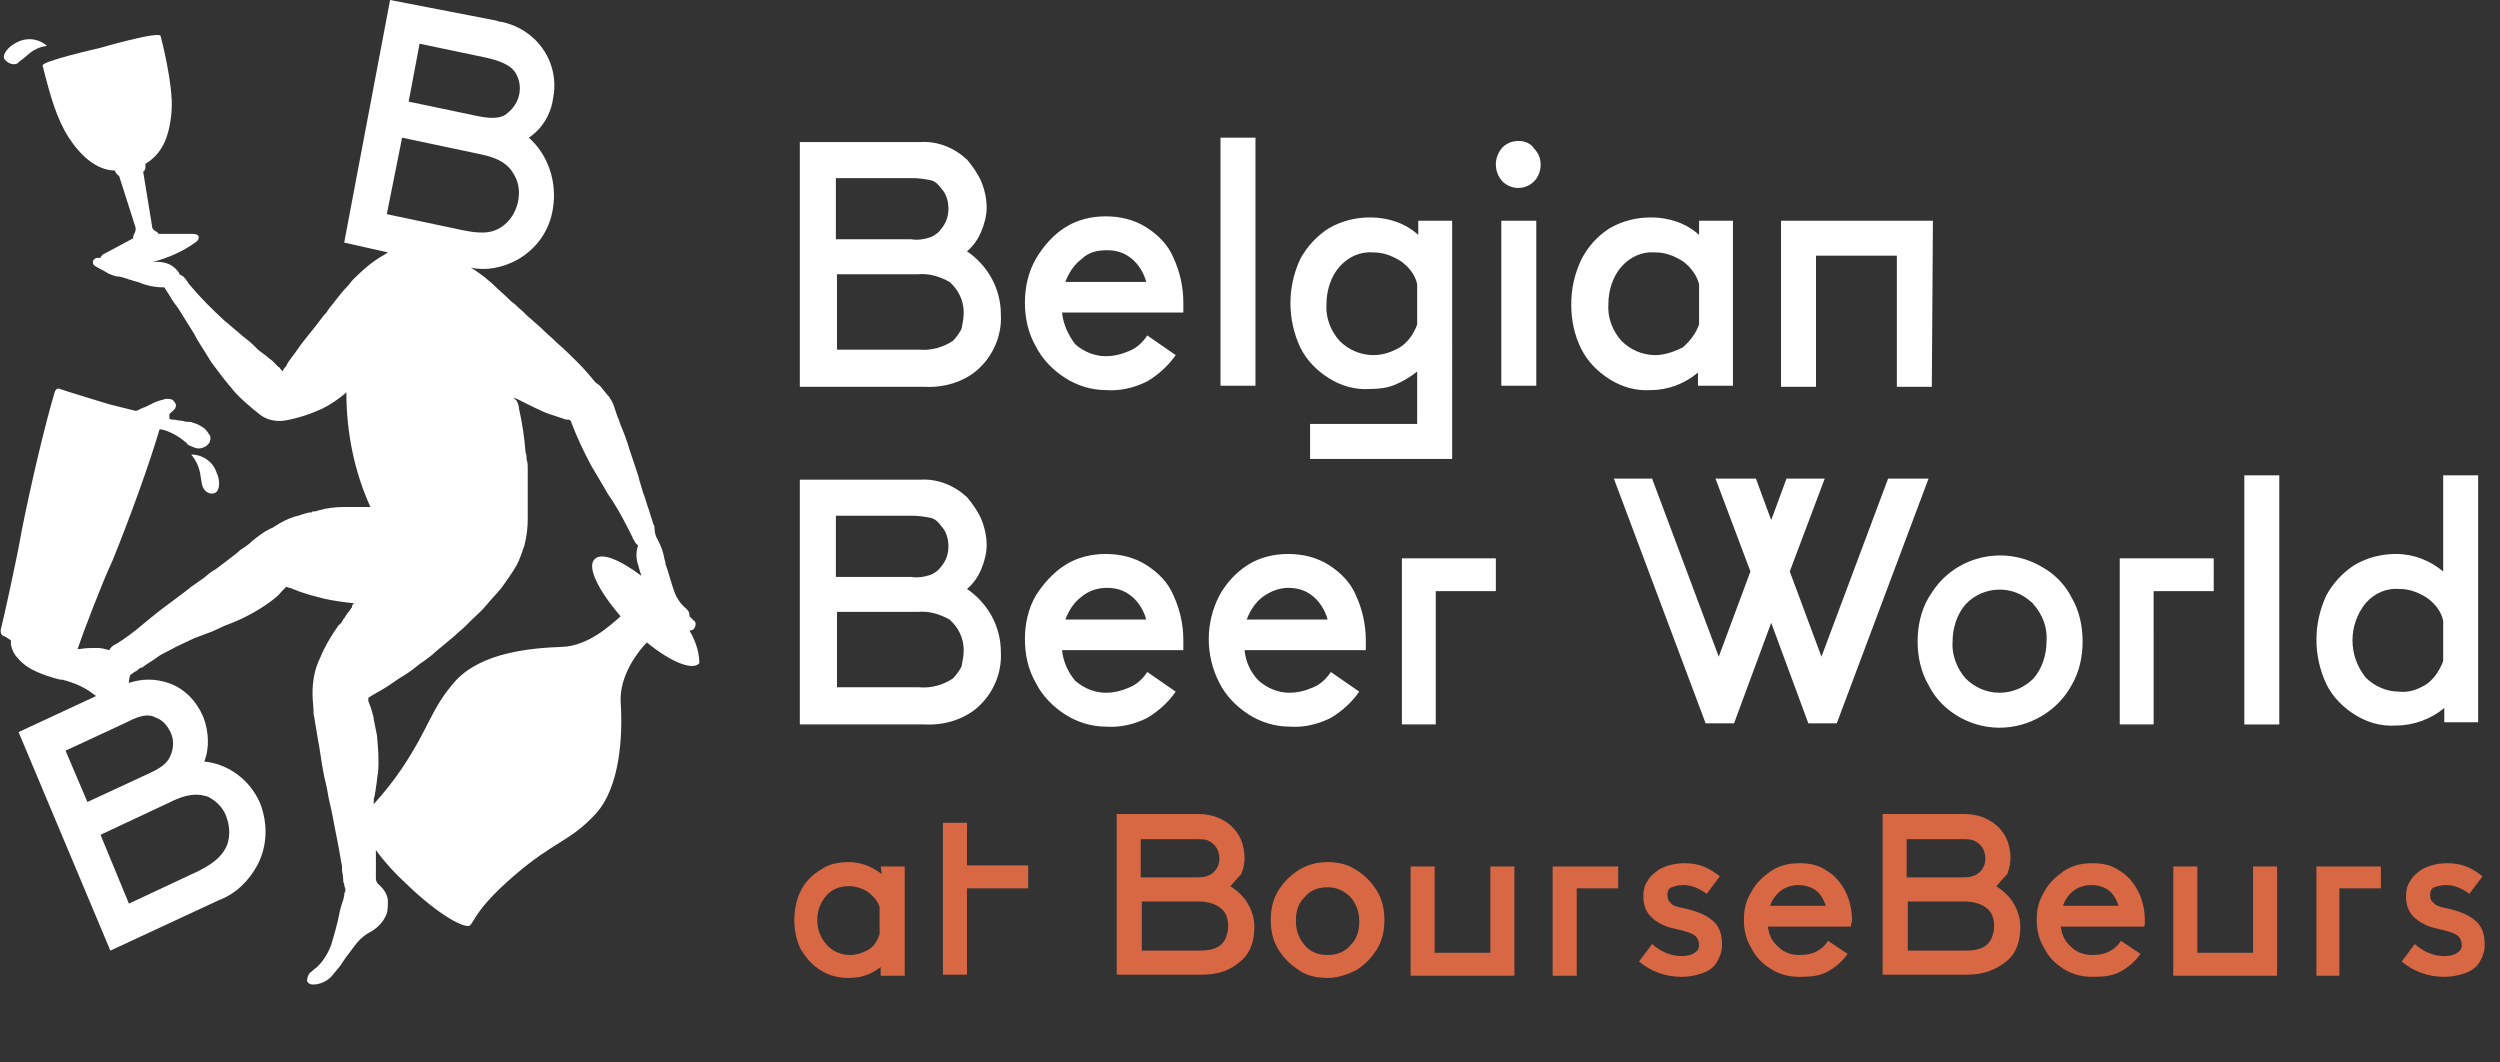
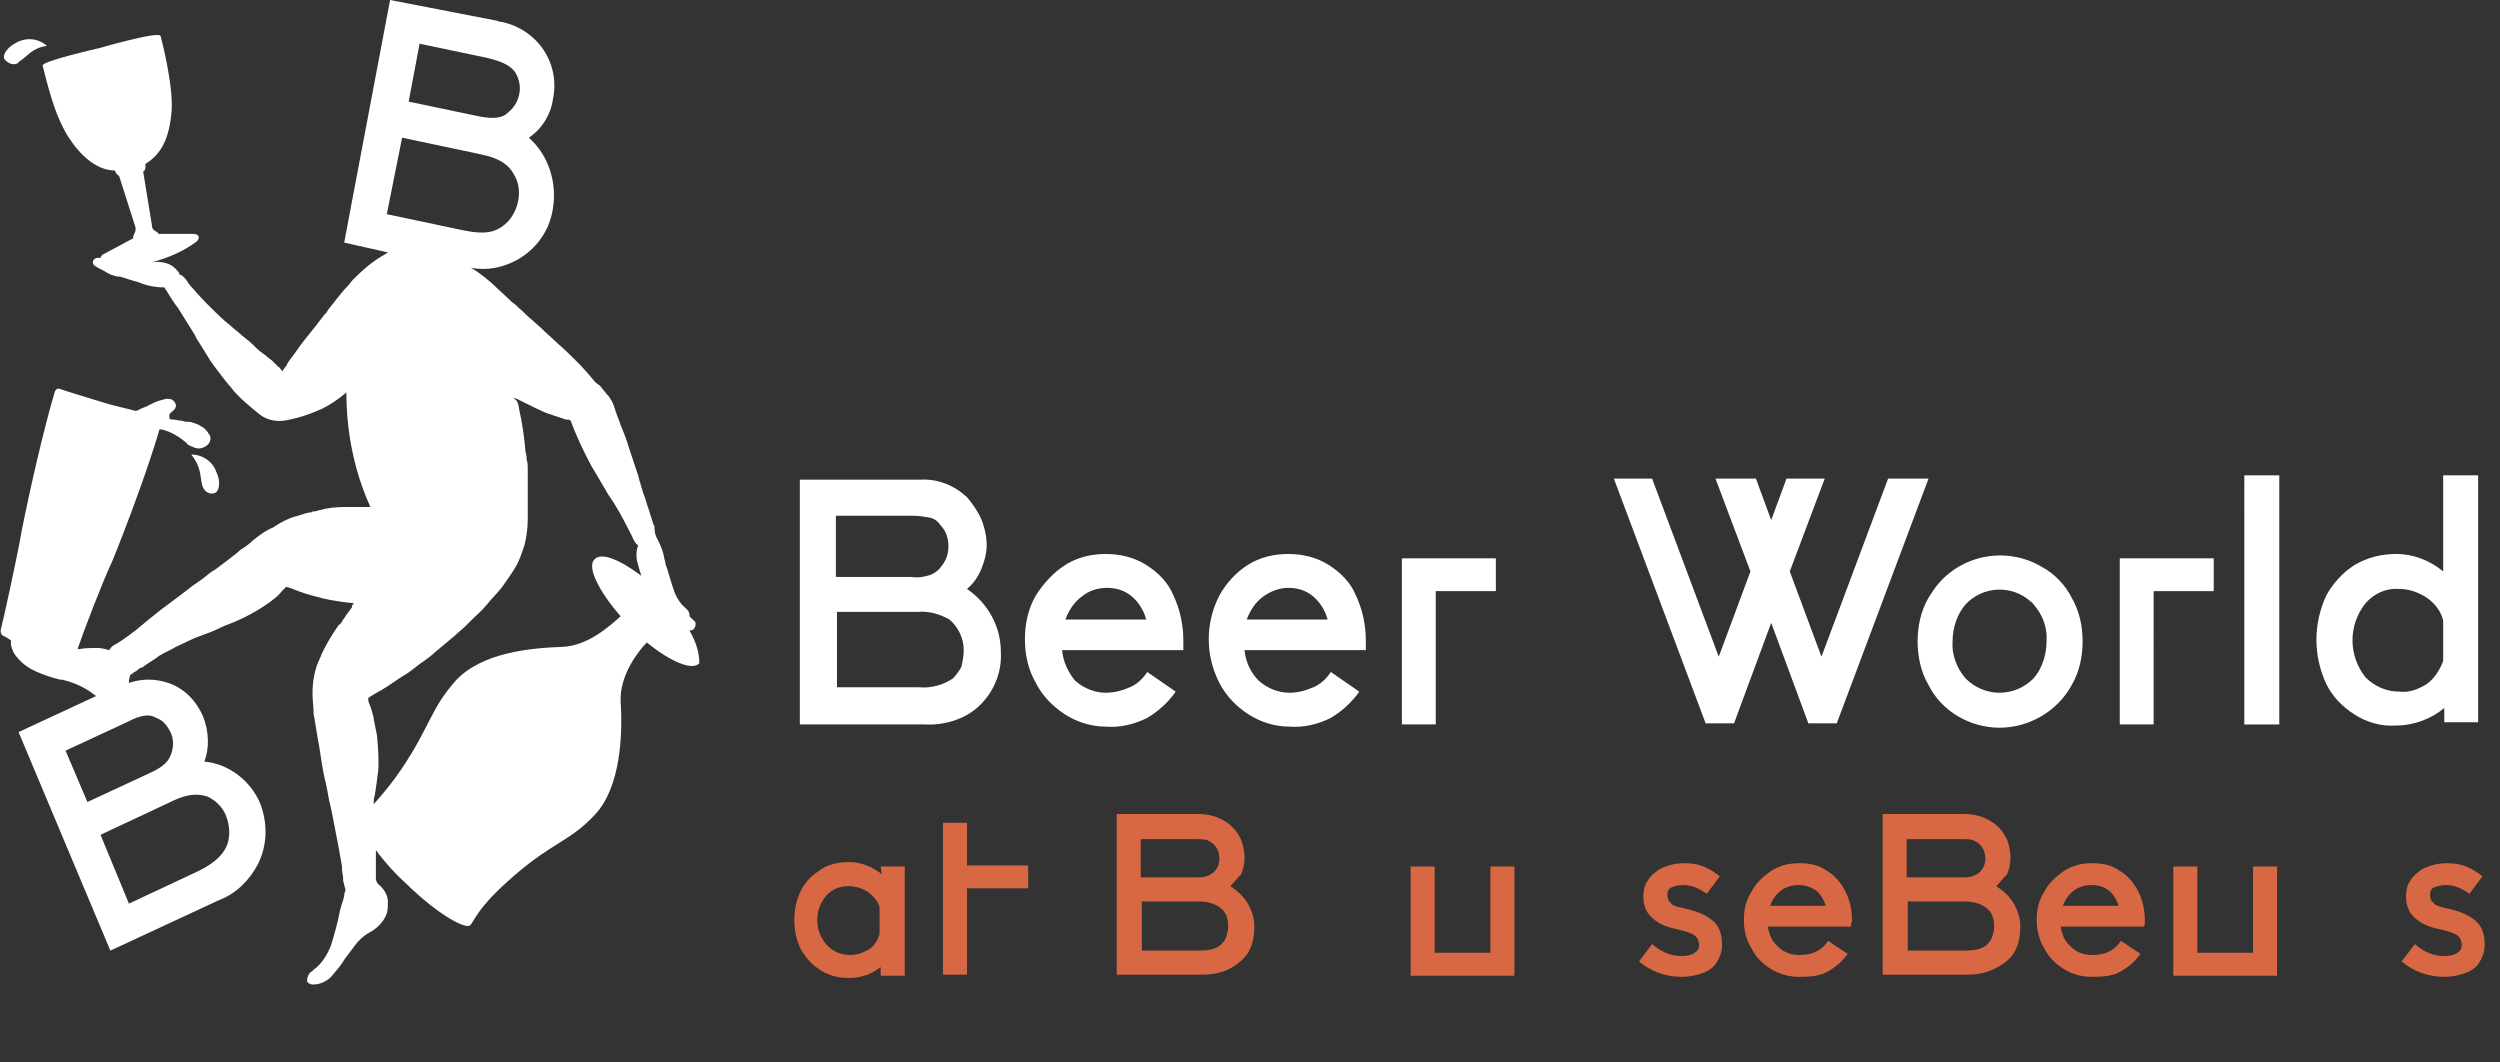
<svg xmlns="http://www.w3.org/2000/svg" version="1.1" id="Groupe_2" x="0px" y="0px" viewBox="0 0 228.8 97.2" style="enable-background:new 0 0 228.8 97.2;" xml:space="preserve">
  <rect x="0" y="0" width="228.8" height="97.2" fill="#333333" stroke="none" />
  <style type="text/css">
	.st0{fill:#FFFFFF;}
	.st1{enable-background:new    ;}
	.st2{fill:#D86844;}
</style>
  <g id="Groupe_2_00000126308238274758206640000002551325756023211926_">
    <g id="Groupe_172">
      <path id="Tracé_3" class="st0" d="M1.8,5.6c0.8-0.5,1.1-1.2,2.5-1.4C3.5,3.5,2.4,3.4,1.5,3.9C0.7,4.3,0.2,5,0.4,5.4    C0.7,5.8,1.2,6,1.6,5.8C1.7,5.7,1.7,5.7,1.8,5.6" />
      <path id="Tracé_4" class="st0" d="M51.5,59.2c-2.9,0.1-7.4,0.5-9.8,3.1c-2.3,2.6-2.3,4.1-4.9,8c-0.8,1.2-1.7,2.3-2.6,3.3    c0-0.3,0-0.6,0.1-0.8c0-0.2,0.1-0.5,0.1-0.7c0.1-0.5,0.1-0.9,0.2-1.4c0.1-1.1,0-2.3-0.1-3.4c-0.1-0.5-0.2-1-0.3-1.5v-0.1    c-0.1-0.4-0.2-0.8-0.4-1.3c-0.1-0.2-0.1-0.3-0.1-0.5l0.1-0.1c0.2-0.1,0.3-0.2,0.5-0.3l0.7-0.4c0.7-0.4,1.3-0.9,2-1.3    c0.5-0.3,1-0.7,1.5-1.1l0.3-0.2c0.4-0.3,0.7-0.5,1-0.8c0.6-0.5,1.2-1,1.8-1.5c0.3-0.3,0.7-0.6,1-0.9l0.6-0.6    c0.4-0.4,0.9-0.8,1.3-1.3c0.4-0.5,0.9-1,1.4-1.6c0.5-0.7,1-1.4,1.4-2.1c0.3-0.6,0.5-1.2,0.7-1.8c0.2-0.8,0.3-1.6,0.3-2.4    c0-0.2,0-0.3,0-0.5s0-0.5,0-0.8c0-0.2,0-0.4,0-0.6c0-0.8,0-1.6,0-2.3v-0.4c0-0.3,0-0.6-0.1-0.8c0-0.2,0-0.5-0.1-0.7    c-0.1-1.3-0.3-2.7-0.6-4c0-0.2-0.1-0.5-0.2-0.7L47,36.4c0.1,0,0.2,0.1,0.3,0.1l0.8,0.4c0.6,0.3,1.2,0.6,1.9,0.9    c0.6,0.2,1.2,0.4,1.8,0.6H52c0.1,0,0.3,0.1,0.3,0.3c0.5,1.3,1.1,2.6,1.8,3.9c0.4,0.7,0.9,1.5,1.3,2.2c0.2,0.4,0.5,0.8,0.7,1.1    c0.7,1.1,1.3,2.3,1.8,3.3c0,0,0,0.1,0.1,0.2c0.1,0.2,0.2,0.4,0.4,0.5c-0.2,0.6-0.2,1.2,0,1.8c0.1,0.4,0.2,0.7,0.3,1    c-2-1.5-3.7-2.2-4.3-1.5c-0.7,0.7,0.4,2.9,2.4,5.2C55.8,57.3,53.8,59.1,51.5,59.2 M36.8,12.6l7.1,1.5c2,0.4,2.7,1.1,3.1,1.8    c0.5,0.8,0.6,1.7,0.4,2.6c-0.2,0.9-0.7,1.7-1.4,2.2s-1.5,0.8-3.5,0.4l-7.1-1.5L36.8,12.6z M38.4,4l6.2,1.3    c1.7,0.4,2.3,0.9,2.6,1.4c0.7,1.2,0.4,2.7-0.7,3.6c-0.4,0.4-1.1,0.7-2.9,0.3l-6.2-1.3L38.4,4z M14.3,65.7c0.6,0.2,1,0.7,1.3,1.3    c0.3,0.6,0.3,1.3,0.1,1.9s-0.5,1.2-2.1,1.9L8,73.4l-2-4.7l5.6-2.6C13.1,65.3,13.8,65.4,14.3,65.7 M19,72.9c0.8,0.4,1.4,1,1.7,1.8    c0.3,0.8,0.4,1.7,0.1,2.6c-0.3,0.7-0.8,1.5-2.6,2.4l-6.4,3l-2.6-6.3l6.4-3C17.4,72.5,18.3,72.7,19,72.9 M63.1,57.7L63.1,57.7    L63.1,57.7c0.3,0,0.4-0.1,0.5-0.3s0.1-0.5-0.1-0.6c-0.1-0.1-0.2-0.2-0.3-0.3l-0.1-0.1c0-0.3,0-0.4-0.3-0.7c-0.5-0.4-0.9-1-1.1-1.6    c-0.3-0.8-0.5-1.7-0.8-2.5v-0.1c0-0.1-0.1-0.3-0.1-0.4c-0.1-0.6-0.3-1.1-0.6-1.7c-0.2-0.3-0.3-0.7-0.3-1.1c0-0.1,0-0.2-0.1-0.3    l0,0c-0.1-0.4-0.3-0.9-0.4-1.3c-0.2-0.5-0.3-1-0.5-1.5c-0.1-0.2-0.1-0.4-0.2-0.6c0-0.1-0.1-0.3-0.1-0.4c-0.1-0.2-0.1-0.4-0.2-0.7    l-0.8-2.4c-0.2-0.7-0.5-1.5-0.8-2.2c-0.1-0.3-0.2-0.6-0.3-0.8c-0.1-0.3-0.2-0.6-0.3-0.9c-0.1-0.3-0.2-0.5-0.4-0.8    c-0.1-0.2-0.3-0.3-0.4-0.5c-0.2-0.2-0.3-0.4-0.5-0.6L54.5,35c-0.5-0.6-1-1.2-1.6-1.8S51.7,32,51,31.4c-0.5-0.5-1-0.9-1.5-1.4    l-0.9-0.8c-0.4-0.3-0.7-0.7-1.1-1c-0.2-0.2-0.4-0.4-0.7-0.6l-0.1-0.1c-0.5-0.5-1.1-1-1.6-1.5c-0.2-0.2-0.5-0.4-0.7-0.6    c-0.4-0.3-0.8-0.6-1.3-0.9c1.4,0.3,2.9,0,4.2-0.7c1.8-1,3-2.7,3.3-4.7c0.4-2.4-0.4-4.9-2.2-6.5c1.2-0.8,2-2.1,2.2-3.5    c0.7-3.3-1.4-6.4-4.7-7.1c-0.1,0-0.2,0-0.4-0.1L35.7,0l-4.2,22.2l4,0.9c-0.1,0.1-0.2,0.1-0.3,0.2c-1.1,0.6-2,1.4-2.9,2.3    c-0.2,0.2-0.3,0.4-0.5,0.6c-0.4,0.4-0.7,0.8-1.1,1.3c-0.2,0.3-0.5,0.6-0.7,0.9c-0.1,0.2-0.2,0.3-0.4,0.5c-0.2,0.3-0.4,0.5-0.6,0.8    c-0.4,0.5-0.8,1-1.2,1.5s-0.7,1-1.1,1.5c-0.2,0.3-0.4,0.5-0.5,0.8c-0.1,0.1-0.2,0.2-0.3,0.4V34l-0.2-0.2c-0.1-0.1-0.1-0.2-0.2-0.2    c-0.2-0.2-0.4-0.4-0.6-0.6c-0.3-0.2-0.6-0.5-0.9-0.7s-0.6-0.5-0.9-0.8c-0.4-0.4-0.9-0.7-1.3-1.1c-0.4-0.3-0.8-0.7-1.2-1    c-1.2-1.1-2.3-2.2-3.3-3.4c-0.1-0.1-0.1-0.2-0.2-0.3c-0.2-0.3-0.4-0.5-0.7-0.6l0,0c0,0,0,0,0-0.1c-0.2-0.3-0.4-0.5-0.7-0.7    c-0.5-0.3-1.2-0.4-1.8-0.3c1.5-0.4,2.9-1,4.1-1.9c0.3-0.3,0.3-0.7-0.4-0.7c-0.7,0-3.1,0-3.1,0c-0.1-0.3-0.6-0.2-0.6-0.8    c-0.1-0.6-0.8-4.9-0.8-4.9c0.3-0.1,0.2-0.7,0.2-0.7c1.5-0.9,2.2-2.4,2.4-4.8s-1-6.9-1-6.9c-0.1-0.5-5.6,1.1-5.6,1.1S3.8,5.6,3.9,6    c0.7,2.8,1.3,4.9,2.4,6.6s2.6,3,4.2,3c0.1,0.2,0.2,0.4,0.4,0.5l1.5,4.7c0.1,0.5-0.3,0.7-0.2,1c0,0-2.4,1.3-2.8,1.5    c-0.1,0.1-0.2,0.2-0.2,0.3c-0.1,0-0.2,0-0.3,0c-0.2,0-0.4,0.2-0.4,0.4c0,0.2,0.1,0.3,0.3,0.4l0,0c0.3,0.2,0.6,0.3,0.9,0.5    c0.3,0.2,0.6,0.3,1,0.4c0.3,0,0.6,0.1,0.9,0.2c0.2,0.1,0.4,0.1,0.6,0.2l0.4,0.1c0.7,0.3,1.5,0.5,2.4,0.5c0,0,0.1,0,0.1,0.1    l0.2,0.3c0.3,0.5,0.6,1,1,1.5l1.5,2.4c0,0.1,0.1,0.1,0.1,0.2L18,31c0.2,0.3,0.3,0.5,0.5,0.8c0.4,0.6,0.7,1.2,1.1,1.7    s0.8,1.1,1.4,1.8l0.1,0.1c0.5,0.7,1.2,1.3,1.9,1.9c0.2,0.2,0.4,0.3,0.6,0.5c0.7,0.6,1.5,0.8,2.4,0.7c1.2-0.2,2.4-0.6,3.5-1.1    c0.8-0.4,1.5-0.9,2.1-1.4l0.1-0.1c0,3.6,0.7,7.2,2.2,10.5c-0.1,0-0.2,0-0.4,0s-0.4,0-0.7,0c-0.4,0-0.8,0-1.3,0    c-0.8,0-1.6,0.1-2.3,0.3c-0.1,0-0.2,0.1-0.4,0.1s-0.2,0-0.3,0.1h-0.2c-0.5,0.1-0.9,0.3-1.4,0.4c-0.6,0.2-1.2,0.5-1.8,0.9    c-0.1,0.1-0.2,0.1-0.4,0.2c-0.6,0.3-1.1,0.7-1.6,1.1c-0.3,0.3-0.6,0.5-0.9,0.7c-0.2,0.1-0.4,0.3-0.5,0.4c-0.4,0.3-0.9,0.7-1.3,1    c-0.3,0.2-0.6,0.5-1,0.7c-0.3,0.2-0.6,0.5-0.9,0.7s-0.7,0.5-1,0.7L17,54.1c-0.8,0.6-1.6,1.2-2.4,1.8c-0.5,0.4-1,0.8-1.6,1.3    c-0.7,0.6-1.5,1.2-2.3,1.7c-0.1,0-0.1,0.1-0.2,0.1c-0.2,0.1-0.4,0.3-0.5,0.5l0,0c-0.4-0.1-0.7-0.2-1.1-0.2l0,0    c-0.5,0-1.1,0-1.6,0.1c-0.1,0-0.1,0-0.2,0c0.5-1.5,2.3-6.2,3.2-8.1c1.5-3.7,3.3-8.6,4.3-12c0.1,0,0.1,0,0.2,0    c0.8,0.2,1.5,0.6,2.1,1.1c0.1,0.1,0.2,0.1,0.2,0.2l0.1,0.1c0.2,0.1,0.4,0.2,0.7,0.3c0.4,0.1,0.7,0,1-0.2l0.1-0.1l0.1-0.1    c0,0,0.1-0.1,0.1-0.2l0,0c0.1-0.2,0.1-0.5-0.1-0.7c-0.1-0.2-0.3-0.4-0.4-0.5c-0.3-0.2-0.6-0.4-1-0.5l0,0c-0.2-0.1-0.4-0.1-0.6-0.1    s-0.4-0.1-0.5-0.1c-0.3,0-0.5-0.1-0.8-0.1c-0.1,0-0.2,0-0.3-0.1l0,0V38c0-0.1,0-0.1,0.1-0.2l0.1-0.1c0,0,0.1,0,0.1-0.1    c0.2-0.1,0.3-0.3,0.3-0.5s-0.2-0.4-0.3-0.5c-0.2-0.1-0.4-0.1-0.6-0.1c-0.4,0.1-0.8,0.2-1.2,0.4l-0.6,0.3l-0.5,0.2    c-0.2,0.1-0.3,0.2-0.5,0.2L10,37c0,0-4.3-1.3-4.5-1.4s-0.4,0-0.5,0.3c-1,3.4-2.2,8.6-3,12.6c-0.4,2.4-1.8,8.7-1.9,9s0,0.6,0.2,0.7    c0.1,0,0.4,0.2,0.7,0.4c0,0.1,0,0.2,0,0.4c0.1,0.5,0.3,0.9,0.6,1.2c0.5,0.6,1.1,1,1.8,1.3s1.3,0.5,2.1,0.7h0.2    c0.8,0.2,1.6,0.5,2.4,1c0.3,0.2,0.4,0.3,0.7,0.5L1.7,67l8.4,20l9.9-4.6c1.6-0.6,2.8-1.8,3.6-3.3c0.9-1.8,0.9-3.8,0.2-5.6    c-0.9-2.1-2.9-3.6-5.1-3.8c0.5-1.3,0.4-2.8-0.1-4.1c-0.6-1.4-1.7-2.6-3.2-3.1c-1.2-0.4-2.4-0.4-3.6,0c0-0.1,0-0.1,0-0.2l0.1-0.5    l0.4-0.3l0.2-0.1c0.1-0.1,0.2-0.2,0.4-0.3H13c0.5-0.4,1.1-0.7,1.6-1.1c0.5-0.3,1-0.5,1.5-0.8c0.6-0.3,1.1-0.5,1.7-0.8l0.8-0.3    c0.3-0.1,0.5-0.2,0.8-0.3c0.5-0.2,1-0.5,1.6-0.7c1.3-0.5,2.6-1.2,3.7-2l0,0c0.4-0.3,0.8-0.6,1.1-1c0.1-0.1,0.2-0.2,0.3-0.3    l0.1-0.1c0.2,0.1,0.4,0.1,0.6,0.2c0.2,0.1,0.3,0.1,0.5,0.2c0.8,0.3,1.6,0.5,2.4,0.7c0.9,0.2,1.7,0.3,2.6,0.4c0,0,0,0,0.1,0l0,0    c-0.1,0.1-0.2,0.2-0.2,0.4c-0.1,0.1-0.2,0.3-0.3,0.4c-0.2,0.2-0.3,0.5-0.5,0.7c-0.1,0.2-0.2,0.4-0.4,0.5c-0.7,1-1.3,2-1.7,3    c-0.5,1-0.7,2.1-0.7,3.3c0,0.6,0.1,1.2,0.1,1.8c0,0.2,0.1,0.4,0.1,0.6c0.1,0.6,0.2,1.2,0.3,1.8c0.2,1,0.3,2,0.5,3    c0.1,0.6,0.3,1.2,0.4,1.9s0.3,1.3,0.4,1.9c0.2,1,0.4,2.1,0.6,3.1c0.1,0.6,0.2,1.1,0.3,1.7v0.3c0,0.2,0.1,0.5,0.1,0.8    c0,0.2,0,0.3,0.1,0.5c0,0.1,0,0.2,0.1,0.4v0.2v0.1c-0.1,0.1-0.1,0.2-0.1,0.3V82c-0.1,0.5-0.3,0.9-0.4,1.4    c-0.2,1.1-0.5,2.1-0.8,3.1c-0.3,0.8-0.8,1.6-1.4,2.1c-0.2,0.1-0.3,0.3-0.5,0.4l0,0c-0.2,0.2-0.3,0.5-0.3,0.8    c0.1,0.2,0.3,0.3,0.5,0.3h0.1c0.6,0,1.2-0.3,1.6-0.7c0.4-0.5,0.8-0.9,1.1-1.4l0.2-0.3c0.3-0.4,0.6-0.8,0.9-1.2    c0.3-0.4,0.7-0.8,1.2-1.1c0.8-0.4,1.4-1,1.7-1.8c0.1-0.4,0.1-0.7,0.1-1.1c0-0.6-0.4-1.2-0.9-1.6c-0.1-0.1-0.2-0.3-0.2-0.5    c0-0.1,0-0.3,0-0.4c0-0.4,0-0.8,0-1.1v-0.7c0-0.1,0-0.3,0-0.4c0.8,1.1,1.8,2.2,2.8,3.1c3.1,3,5.4,4.1,5.8,3.8s0.5-1.5,4.1-4.6    s5.1-3.1,7.4-5.6s2.5-7.3,2.3-10.3c-0.1-2.4,1.6-4.6,2.4-5.4c2.2,1.8,4.2,2.6,4.8,1.9C64,59.9,63.8,58.9,63.1,57.7" />
      <path id="Tracé_5" class="st0" d="M17.5,41.6c0.9,1.1,0.8,1.9,1,2.8c0.2,0.7,0.8,0.9,1.2,0.7s0.5-1.1,0.1-1.9    C19.5,42.3,18.6,41.6,17.5,41.6" />
      <path id="Tracé_6" class="st0" d="M219.6,63.3c-1.2,0-2.3-0.5-3.1-1.3c-1.6-2-1.6-4.8,0-6.8c0.8-0.9,1.9-1.4,3.1-1.3    c0.9,0,1.7,0.3,2.5,0.8c0.7,0.5,1.3,1.2,1.5,2.1v3.7c-0.3,0.8-0.8,1.6-1.5,2.1C221.3,63.1,220.5,63.4,219.6,63.3 M223.6,43.5v8.8    c-1.2-1-2.7-1.6-4.3-1.6c-1.3,0-2.6,0.3-3.8,1c-1.1,0.7-2,1.7-2.6,2.8c-1.2,2.6-1.2,5.5,0,8.1c0.6,1.2,1.5,2.1,2.6,2.8    c1.1,0.7,2.4,1.1,3.8,1c1.6,0,3.2-0.6,4.4-1.6v1.3h3.1V43.5H223.6z M205.4,66.3h3.2V43.5h-3.2V66.3z M202.6,51.1H194v15.2h3.1    V54.1h5.5V51.1z M183,63.4c-1.2,0-2.3-0.5-3.1-1.3c-0.8-0.9-1.3-2.2-1.2-3.4c0-1.2,0.4-2.5,1.2-3.4c1.6-1.7,4.3-1.8,6-0.2    c0.1,0,0.1,0.1,0.2,0.2c0.8,0.9,1.3,2.1,1.2,3.4c0,1.2-0.4,2.5-1.2,3.4C185.3,62.9,184.2,63.4,183,63.4 M183,66.6    c2.7,0,5.3-1.5,6.6-3.9c0.7-1.2,1-2.6,1-4s-0.3-2.8-1-4c-0.6-1.2-1.6-2.2-2.7-2.8c-3.5-2.1-8.1-1-10.2,2.5    c-0.1,0.1-0.1,0.2-0.2,0.3c-0.7,1.2-1,2.6-1,4s0.3,2.8,1,4C177.7,65.1,180.3,66.6,183,66.6 M172.8,43.8l-6.1,16.3l-2.9-7.8    l3.2-8.5h-3.5l-1.4,3.8l-1.4-3.8H157l3.2,8.5l-2.9,7.8l-6.1-16.3h-3.5l8.4,22.4h2.6l3.4-9.2l3.4,9.2h2.6l8.4-22.4L172.8,43.8z     M136.9,51.1h-8.6v15.2h3.1V54.1h5.5V51.1z M117.9,53.8c0.8,0,1.6,0.2,2.3,0.8c0.6,0.5,1.1,1.3,1.3,2.1h-7.4    c0.3-0.8,0.8-1.6,1.5-2.1S117.1,53.8,117.9,53.8 M113.9,59.5H125c0-0.2,0-0.5,0-0.9c0-1.4-0.3-2.8-0.9-4.1    c-0.5-1.2-1.4-2.1-2.5-2.8s-2.4-1-3.7-1c-1.3,0-2.6,0.3-3.7,1s-2,1.7-2.6,2.8c-1.3,2.5-1.3,5.5,0,8c0.6,1.2,1.6,2.2,2.7,2.9    c1.1,0.7,2.4,1.1,3.7,1.1c1.3,0.1,2.6-0.2,3.8-0.8c1-0.6,1.9-1.4,2.6-2.4l-2.6-1.8c-0.4,0.6-0.9,1.1-1.6,1.4    c-0.7,0.3-1.4,0.5-2.2,0.5c-1,0-2-0.4-2.8-1.1C114.5,61.6,114,60.6,113.9,59.5 M101.3,53.8c0.8,0,1.6,0.2,2.3,0.8    c0.6,0.5,1.1,1.3,1.3,2.1h-7.4c0.3-0.8,0.8-1.6,1.5-2.1C99.6,54.1,100.4,53.8,101.3,53.8 M97.2,59.5h11.1c0-0.2,0-0.5,0-0.9    c0-1.4-0.3-2.8-0.9-4.1c-0.5-1.2-1.4-2.1-2.5-2.8s-2.4-1-3.7-1c-1.3,0-2.6,0.3-3.7,1s-2,1.7-2.7,2.8c-0.7,1.2-1,2.6-1,4    s0.3,2.8,1,4c0.6,1.2,1.6,2.2,2.7,2.9c1.1,0.7,2.4,1.1,3.7,1.1c1.3,0.1,2.6-0.2,3.8-0.8c1-0.6,1.9-1.4,2.6-2.4l-2.6-1.8    c-0.4,0.6-0.9,1.1-1.6,1.4c-0.7,0.3-1.4,0.5-2.2,0.5c-1,0-2-0.4-2.8-1.1C97.8,61.6,97.3,60.6,97.2,59.5 M87.2,62.1    c-0.9,0.6-2,0.9-3.1,0.8h-7.5V56H84c1-0.1,2,0.2,2.9,0.7c0.8,0.7,1.3,1.7,1.3,2.8c0,0.5-0.1,1-0.2,1.5    C87.8,61.4,87.5,61.8,87.2,62.1 M76.6,47.2h6.9c0.6,0,1.2,0.1,1.7,0.2c0.4,0.1,0.7,0.4,0.9,0.7c0.5,0.5,0.7,1.2,0.7,1.9    s-0.2,1.3-0.7,1.9c-0.2,0.3-0.5,0.5-0.9,0.7c-0.6,0.2-1.2,0.3-1.8,0.2h-6.9v-5.6C76.5,47.2,76.6,47.2,76.6,47.2z M88.5,53.9    c0.6-0.5,1-1.1,1.3-1.8s0.5-1.5,0.5-2.2c0-0.8-0.2-1.7-0.5-2.4s-0.8-1.4-1.3-2c-1.2-1.1-2.7-1.7-4.3-1.6h-11v22.4h11.4    c1.7,0.1,3.5-0.4,4.8-1.5c1.5-1.3,2.3-3.2,2.2-5.1C91.6,57.3,90.4,55.2,88.5,53.9" />
-       <path id="Tracé_7" class="st0" d="M176.9,20.2H163v15.2h3.2v-12h7.4v12h3.2L176.9,20.2z M151.5,32.5c-1.2,0-2.3-0.5-3.1-1.3    c-0.8-0.9-1.3-2.1-1.2-3.4c0-1.2,0.4-2.5,1.2-3.4s1.9-1.4,3.1-1.3c0.9,0,1.7,0.3,2.5,0.8c0.7,0.5,1.3,1.3,1.5,2.1v3.7    c-0.3,0.8-0.8,1.5-1.5,2.1C153.2,32.2,152.3,32.5,151.5,32.5 M155.5,20.2v1.3c-1.2-1.1-2.8-1.6-4.4-1.6c-1.3,0-2.6,0.3-3.8,1    c-1.1,0.7-2,1.7-2.6,2.9c-0.6,1.3-0.9,2.6-0.9,4.1c0,1.4,0.3,2.8,0.9,4c0.6,1.2,1.5,2.1,2.6,2.8s2.4,1.1,3.8,1    c1.6,0,3.1-0.6,4.3-1.6v1.2h3.2V20.2H155.5z M137.4,35.3h3.2V20.2h-3.2V35.3z M139,12.9c-0.6,0-1.1,0.2-1.5,0.6    c-0.8,0.9-0.8,2.2,0,3.1c0.8,0.8,2.1,0.8,2.9,0l0,0c0.4-0.4,0.6-1,0.6-1.5c0-0.6-0.2-1.1-0.6-1.5C140.1,13.1,139.5,12.9,139,12.9     M125.7,32.5c-1.2,0-2.3-0.5-3.1-1.3c-0.8-0.9-1.3-2.1-1.2-3.4c0-1.2,0.4-2.5,1.2-3.4c0.8-0.9,1.9-1.4,3.1-1.3    c0.9,0,1.7,0.3,2.5,0.8c0.7,0.5,1.3,1.2,1.5,2.1v3.7c-0.3,0.8-0.8,1.6-1.6,2.1C127.4,32.2,126.6,32.5,125.7,32.5 M129.8,20.2v1.3    c-1.2-1.1-2.8-1.6-4.4-1.6c-1.3,0-2.6,0.3-3.8,1c-1.1,0.7-2,1.7-2.6,2.8c-1.2,2.6-1.2,5.5,0,8.1c0.6,1.2,1.5,2.1,2.6,2.8    s2.4,1.1,3.8,1c0.8,0,1.6-0.1,2.3-0.4c0.7-0.3,1.4-0.7,2-1.2v4.8h-9.8V42h13V20.2H129.8z M111.7,35.3h3.2V12.6h-3.2V35.3z     M101.3,22.9c0.8,0,1.6,0.2,2.3,0.8c0.6,0.5,1.1,1.3,1.3,2.1h-7.4c0.3-0.8,0.8-1.6,1.5-2.1C99.6,23.1,100.4,22.9,101.3,22.9     M97.2,28.6h11.1c0-0.2,0-0.5,0-0.9c0-1.4-0.3-2.8-0.9-4.1c-0.5-1.2-1.4-2.1-2.5-2.8c-1.1-0.7-2.4-1-3.7-1c-1.3,0-2.6,0.3-3.7,1    s-2,1.7-2.7,2.9c-0.7,1.2-1,2.6-1,4s0.3,2.8,1,4c0.6,1.2,1.6,2.2,2.7,2.9s2.4,1.1,3.7,1.1c1.3,0.1,2.6-0.2,3.8-0.8    c1-0.6,1.9-1.4,2.6-2.4l-2.6-1.8c-0.4,0.6-0.9,1.1-1.6,1.4c-0.7,0.3-1.4,0.5-2.2,0.5c-1,0-2-0.4-2.8-1.1    C97.8,30.7,97.3,29.7,97.2,28.6 M87.2,31.2c-0.9,0.6-2,0.9-3.1,0.8h-7.5v-6.9H84c1-0.1,2,0.2,2.9,0.7c0.8,0.7,1.3,1.7,1.3,2.8    c0,0.5-0.1,1-0.2,1.5C87.8,30.5,87.5,30.9,87.2,31.2 M76.6,16.3h6.9c0.6,0,1.2,0.1,1.7,0.2c0.4,0.1,0.7,0.4,0.9,0.7    c0.5,0.5,0.7,1.2,0.7,1.9c0,0.7-0.2,1.3-0.7,1.9c-0.2,0.3-0.5,0.5-0.9,0.7c-0.6,0.2-1.2,0.3-1.8,0.2h-6.9v-5.6    C76.5,16.3,76.6,16.3,76.6,16.3z M88.5,23c0.6-0.5,1-1.1,1.3-1.8c0.3-0.7,0.5-1.5,0.5-2.2c0-0.8-0.2-1.7-0.5-2.4    c-0.3-0.7-0.8-1.4-1.3-2c-1.2-1.1-2.7-1.7-4.3-1.6h-11v22.4h11.4c1.7,0.1,3.5-0.4,4.8-1.5c1.5-1.3,2.3-3.2,2.2-5.1    C91.6,26.4,90.4,24.3,88.5,23" />
    </g>
  </g>
  <g id="FR">
    <g class="st1">
      <path class="st2" d="M80.6,79.3h2.2v10h-2.2v-0.8c-0.9,0.7-1.8,1-2.9,1c-1,0-1.8-0.2-2.6-0.7c-0.8-0.5-1.3-1.1-1.8-1.9    c-0.4-0.8-0.6-1.7-0.6-2.7s0.2-1.9,0.6-2.7c0.4-0.8,1-1.4,1.8-1.9c0.7-0.5,1.6-0.7,2.6-0.7c1.1,0,2.1,0.4,3,1.1L80.6,79.3    L80.6,79.3z M77.8,87.4c0.6,0,1.2-0.2,1.7-0.5s0.8-0.8,1-1.4V83c-0.2-0.6-0.6-1-1.1-1.4c-0.5-0.3-1.1-0.5-1.7-0.5    c-0.9,0-1.6,0.3-2.1,0.9s-0.8,1.3-0.8,2.2s0.3,1.6,0.8,2.2C76.2,87.1,77,87.4,77.8,87.4z" />
      <path class="st2" d="M88.5,75.3v3.9h5.6v2.1h-5.6v7.9h-2.2V75.3H88.5z" />
      <path class="st2" d="M112.6,81.1c0.6,0.4,1.2,0.9,1.6,1.6s0.6,1.4,0.6,2.1c0,1.4-0.4,2.5-1.3,3.2c-0.9,0.8-2,1.2-3.5,1.2h-7.8    V74.5h7.5c1.2,0,2.2,0.4,3,1.1c0.4,0.4,0.7,0.8,0.9,1.3c0.2,0.5,0.3,1.1,0.3,1.6s-0.1,1-0.3,1.5C113.2,80.4,112.9,80.8,112.6,81.1    z M104.4,76.7v3.6h4.8c0.5,0,0.9,0,1.2-0.1c0.3-0.1,0.5-0.2,0.7-0.4c0.3-0.3,0.5-0.7,0.5-1.2c0-0.8-0.4-1.4-1.1-1.7    c-0.3-0.1-0.6-0.1-1.2-0.1h-4.9V76.7z M111.7,86.5c0.2-0.2,0.4-0.4,0.5-0.7s0.2-0.6,0.2-1c0-0.8-0.2-1.3-0.7-1.7    c-0.5-0.4-1.2-0.6-2.1-0.6h-5.1V87h5.2C110.5,87,111.2,86.9,111.7,86.5z" />
-       <path class="st2" d="M121.5,89.5c-1,0-1.9-0.2-2.6-0.7c-0.8-0.5-1.4-1.1-1.9-1.9s-0.7-1.7-0.7-2.7s0.2-1.9,0.7-2.7    s1.1-1.4,1.9-1.9s1.7-0.7,2.6-0.7c1,0,1.8,0.2,2.6,0.7c0.8,0.5,1.4,1.1,1.9,1.9s0.7,1.7,0.7,2.7s-0.2,1.9-0.7,2.7    s-1.1,1.4-1.9,1.9C123.3,89.2,122.4,89.5,121.5,89.5z M121.5,87.4c0.9,0,1.6-0.3,2.1-0.9c0.6-0.6,0.8-1.3,0.8-2.2    c0-0.9-0.3-1.6-0.8-2.2c-0.6-0.6-1.3-0.9-2.1-0.9c-0.9,0-1.6,0.3-2.1,0.9c-0.6,0.6-0.8,1.3-0.8,2.2c0,0.9,0.3,1.6,0.8,2.2    S120.6,87.4,121.5,87.4z" />
      <path class="st2" d="M136.4,79.3h2.2v10h-2.2h-7.3v-10h2.2v7.9h5.1V79.3z" />
-       <path class="st2" d="M148.1,79.3v2h-3.8v8h-2.2v-10H148.1z" />
      <path class="st2" d="M154,83.1c1.4,0.3,2.3,0.7,2.9,1.3c0.5,0.5,0.7,1.2,0.7,2.1c0,0.6-0.2,1.1-0.5,1.6s-0.8,0.8-1.4,1    c-0.6,0.2-1.2,0.3-1.8,0.3c-1.5,0-2.8-0.5-3.9-1.4l1.2-1.6c0.8,0.7,1.7,1.1,2.7,1.1c0.5,0,0.9-0.1,1.2-0.3    c0.3-0.2,0.4-0.4,0.4-0.7c0-0.3-0.1-0.6-0.3-0.8c-0.3-0.3-1-0.5-1.9-0.7c-1-0.2-1.7-0.6-2.2-1.1s-0.7-1.1-0.7-1.9    c0-0.5,0.1-1,0.4-1.4c0.2-0.4,0.6-0.7,1-1c0.7-0.4,1.5-0.6,2.4-0.6c0.6,0,1.2,0.1,1.7,0.3c0.5,0.2,1,0.5,1.5,0.9l-1.2,1.6    c-0.7-0.5-1.4-0.8-2.1-0.8c-0.5,0-0.8,0.1-1.1,0.2s-0.4,0.4-0.4,0.7c0,0.3,0.1,0.6,0.3,0.7C152.9,82.8,153.4,83,154,83.1z" />
      <path class="st2" d="M169.4,84.8h-7.6c0.1,0.8,0.4,1.4,1,1.9c0.5,0.5,1.2,0.7,1.9,0.7c0.6,0,1.1-0.1,1.5-0.3s0.8-0.5,1.1-1    l1.8,1.2c-0.5,0.7-1.1,1.2-1.8,1.6s-1.5,0.5-2.6,0.5c-0.9,0-1.8-0.2-2.6-0.7s-1.4-1.1-1.8-1.9c-0.5-0.8-0.7-1.7-0.7-2.6    c0-1,0.2-1.8,0.7-2.6c0.4-0.8,1.1-1.4,1.8-1.9c0.8-0.5,1.6-0.7,2.6-0.7s1.8,0.2,2.5,0.7c0.7,0.4,1.3,1.1,1.7,1.9s0.6,1.7,0.6,2.7    C169.4,84.5,169.4,84.7,169.4,84.8z M164.6,81c-0.6,0-1.2,0.2-1.6,0.5s-0.8,0.8-1,1.4h5.1c-0.2-0.6-0.5-1.1-0.9-1.4    C165.8,81.2,165.2,81,164.6,81z" />
      <path class="st2" d="M182.7,81.1c0.6,0.4,1.2,0.9,1.6,1.6c0.4,0.7,0.6,1.4,0.6,2.1c0,1.4-0.4,2.5-1.3,3.2s-2,1.2-3.5,1.2h-7.8    V74.5h7.5c1.2,0,2.2,0.4,3,1.1c0.4,0.4,0.7,0.8,0.9,1.3s0.3,1.1,0.3,1.6s-0.1,1-0.3,1.5C183.3,80.4,183,80.8,182.7,81.1z     M174.5,76.7v3.6h4.8c0.5,0,0.9,0,1.2-0.1s0.5-0.2,0.7-0.4c0.3-0.3,0.5-0.7,0.5-1.2c0-0.8-0.4-1.4-1.1-1.7    c-0.3-0.1-0.6-0.1-1.2-0.1h-4.9V76.7z M181.8,86.5c0.2-0.2,0.4-0.4,0.5-0.7c0.1-0.3,0.2-0.6,0.2-1c0-0.8-0.2-1.3-0.7-1.7    c-0.5-0.4-1.2-0.6-2.1-0.6h-5.1V87h5.2C180.6,87,181.3,86.9,181.8,86.5z" />
      <path class="st2" d="M196.2,84.8h-7.6c0.1,0.8,0.4,1.4,1,1.9c0.5,0.5,1.2,0.7,1.9,0.7c0.6,0,1.1-0.1,1.5-0.3s0.8-0.5,1.1-1    l1.8,1.2c-0.5,0.7-1.1,1.2-1.8,1.6s-1.5,0.5-2.6,0.5c-0.9,0-1.8-0.2-2.6-0.7s-1.4-1.1-1.8-1.9c-0.5-0.8-0.7-1.7-0.7-2.6    c0-1,0.2-1.8,0.7-2.6c0.4-0.8,1.1-1.4,1.8-1.9c0.8-0.5,1.6-0.7,2.6-0.7s1.8,0.2,2.5,0.7c0.7,0.4,1.3,1.1,1.7,1.9s0.6,1.7,0.6,2.7    C196.3,84.5,196.3,84.7,196.2,84.8z M191.4,81c-0.6,0-1.2,0.2-1.6,0.5s-0.8,0.8-1,1.4h5.1c-0.2-0.6-0.5-1.1-0.9-1.4    S192.1,81,191.4,81z" />
      <path class="st2" d="M206.2,79.3h2.2v10h-2.2h-7.3v-10h2.2v7.9h5.1V79.3z" />
-       <path class="st2" d="M217.9,79.3v2h-3.8v8H212v-10H217.9z" />
      <path class="st2" d="M223.8,83.1c1.4,0.3,2.3,0.7,2.9,1.3c0.5,0.5,0.7,1.2,0.7,2.1c0,0.6-0.2,1.1-0.5,1.6s-0.8,0.8-1.4,1    c-0.6,0.2-1.2,0.3-1.8,0.3c-1.5,0-2.8-0.5-3.9-1.4l1.2-1.6c0.8,0.7,1.7,1.1,2.7,1.1c0.5,0,0.9-0.1,1.2-0.3    c0.3-0.2,0.4-0.4,0.4-0.7c0-0.3-0.1-0.6-0.3-0.8c-0.3-0.3-1-0.5-1.9-0.7c-1-0.2-1.7-0.6-2.2-1.1s-0.7-1.1-0.7-1.9    c0-0.5,0.1-1,0.4-1.4c0.2-0.4,0.6-0.7,1-1c0.7-0.4,1.5-0.6,2.4-0.6c0.6,0,1.2,0.1,1.7,0.3c0.5,0.2,1,0.5,1.5,0.9l-1.2,1.6    c-0.7-0.5-1.4-0.8-2.1-0.8c-0.5,0-0.8,0.1-1.1,0.2s-0.4,0.4-0.4,0.7c0,0.3,0.1,0.6,0.3,0.7C222.8,82.8,223.2,83,223.8,83.1z" />
    </g>
  </g>
</svg>